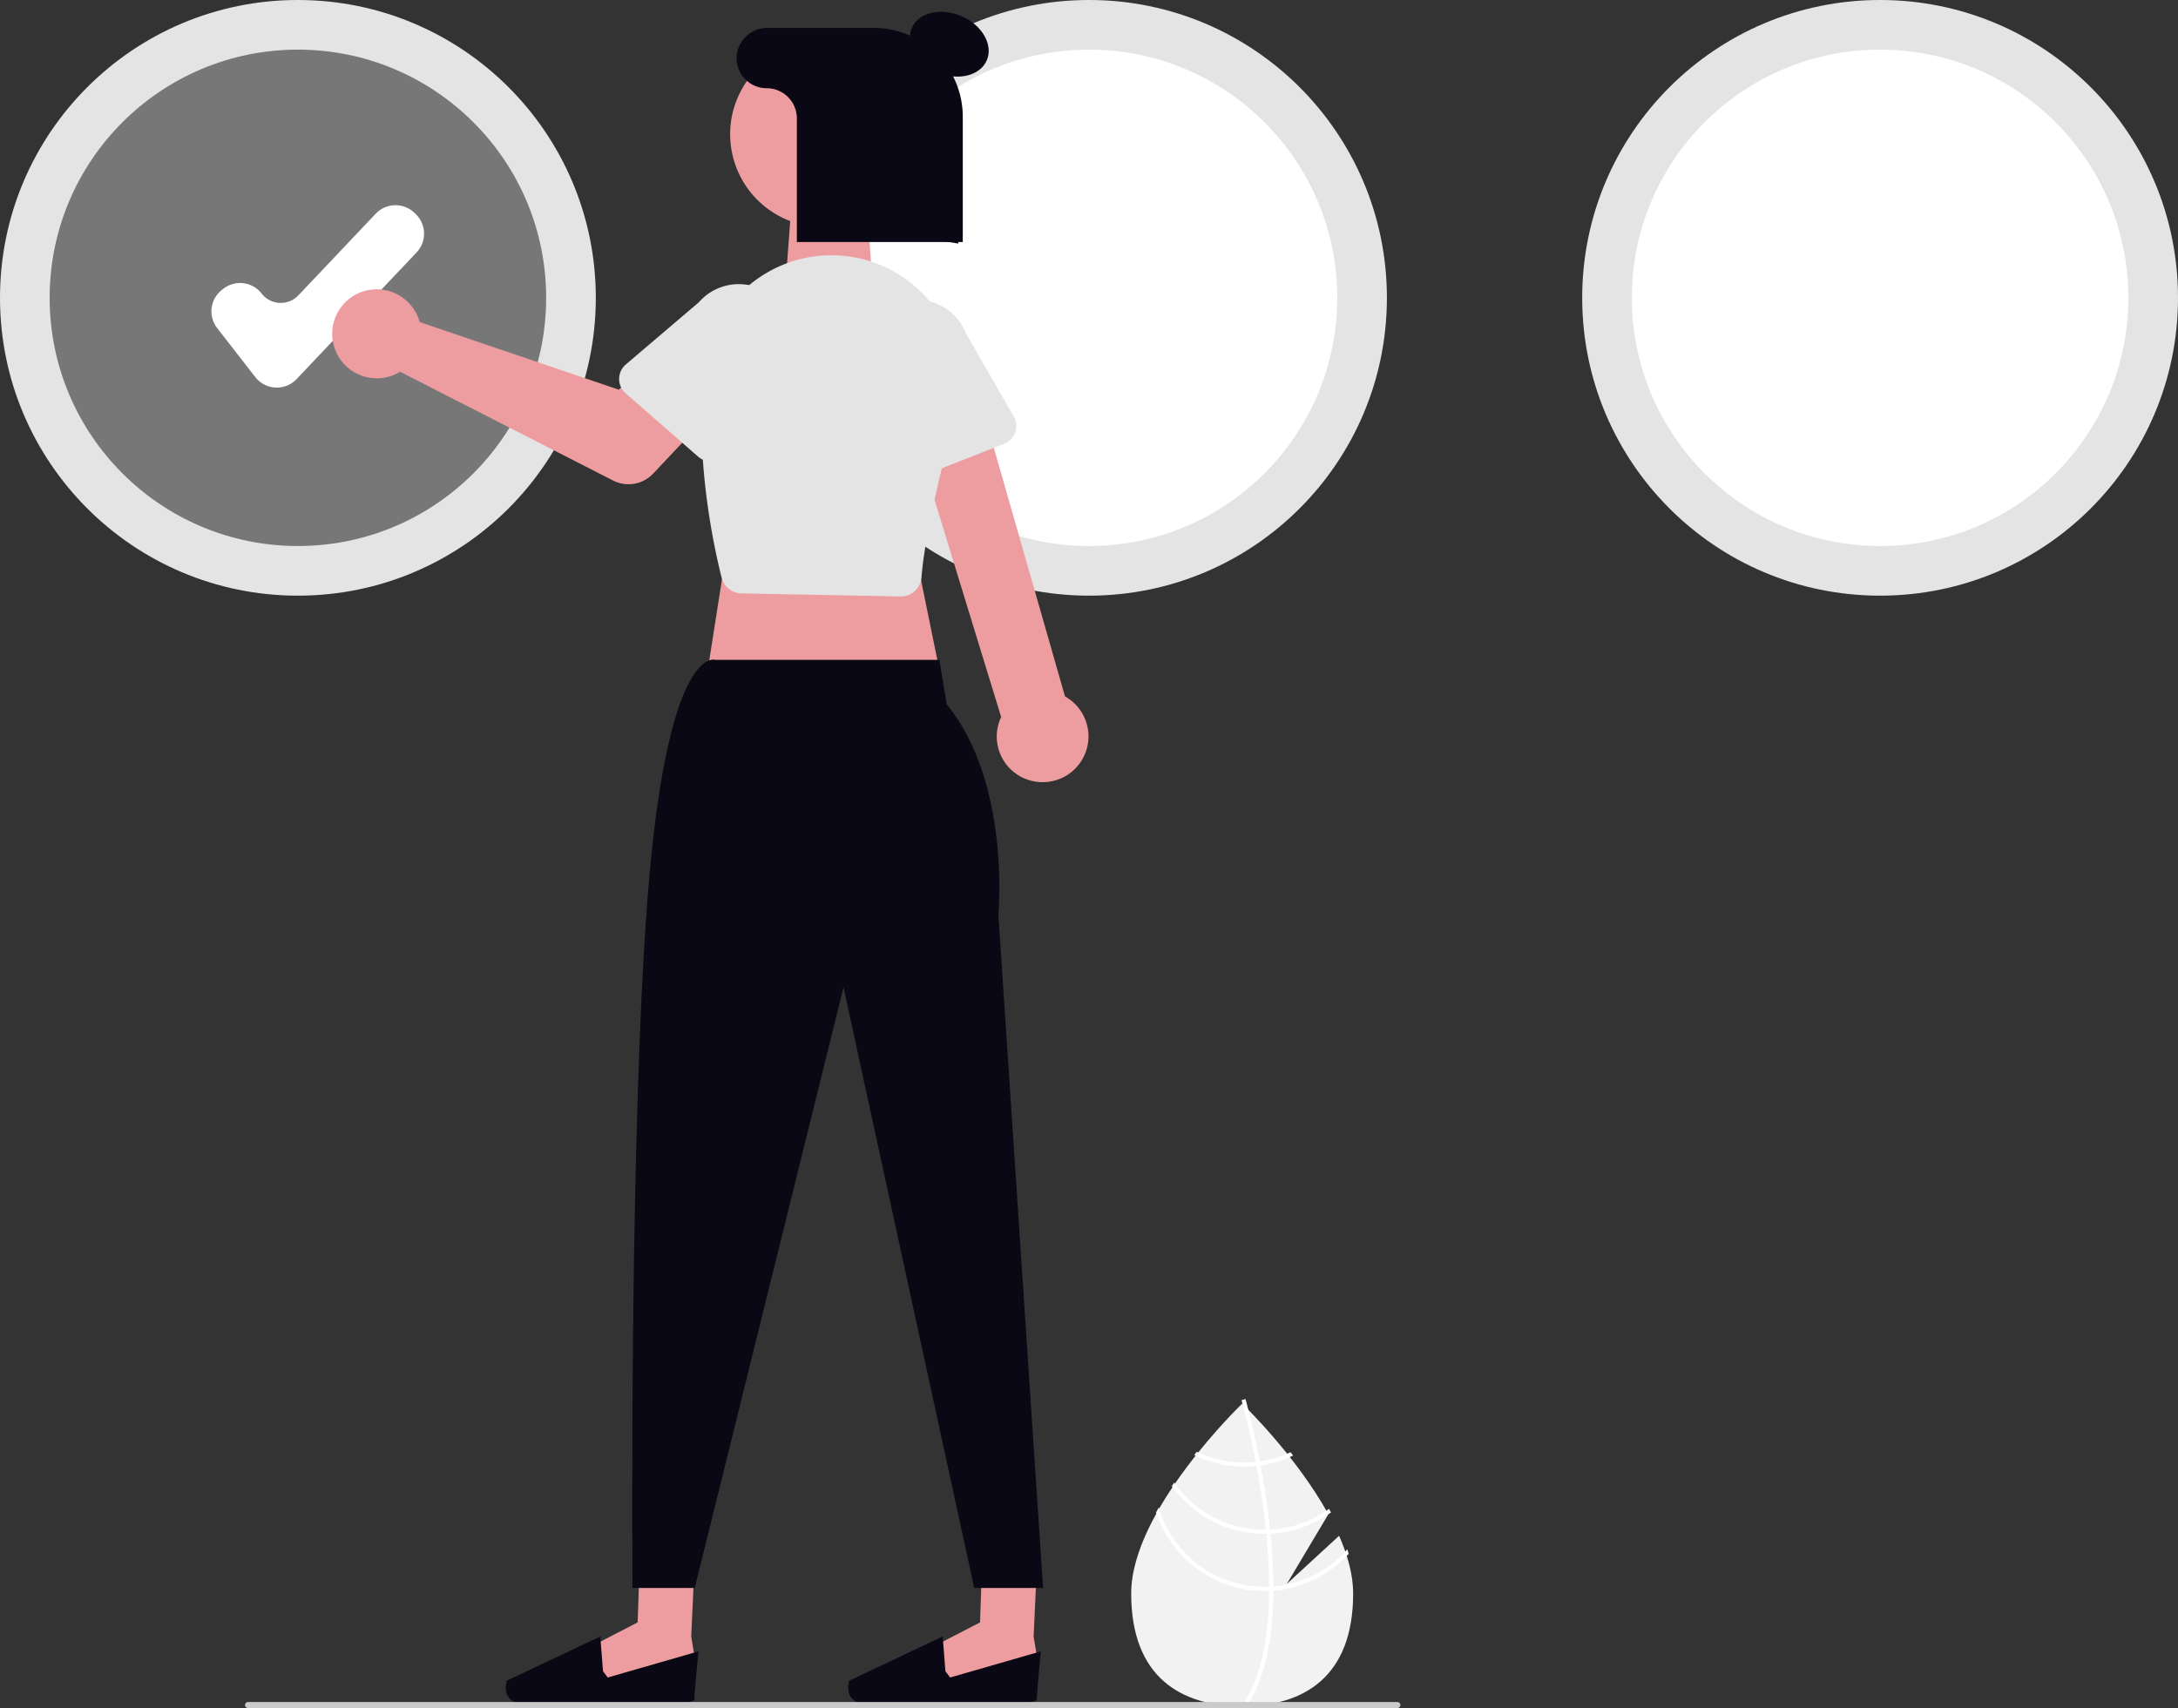
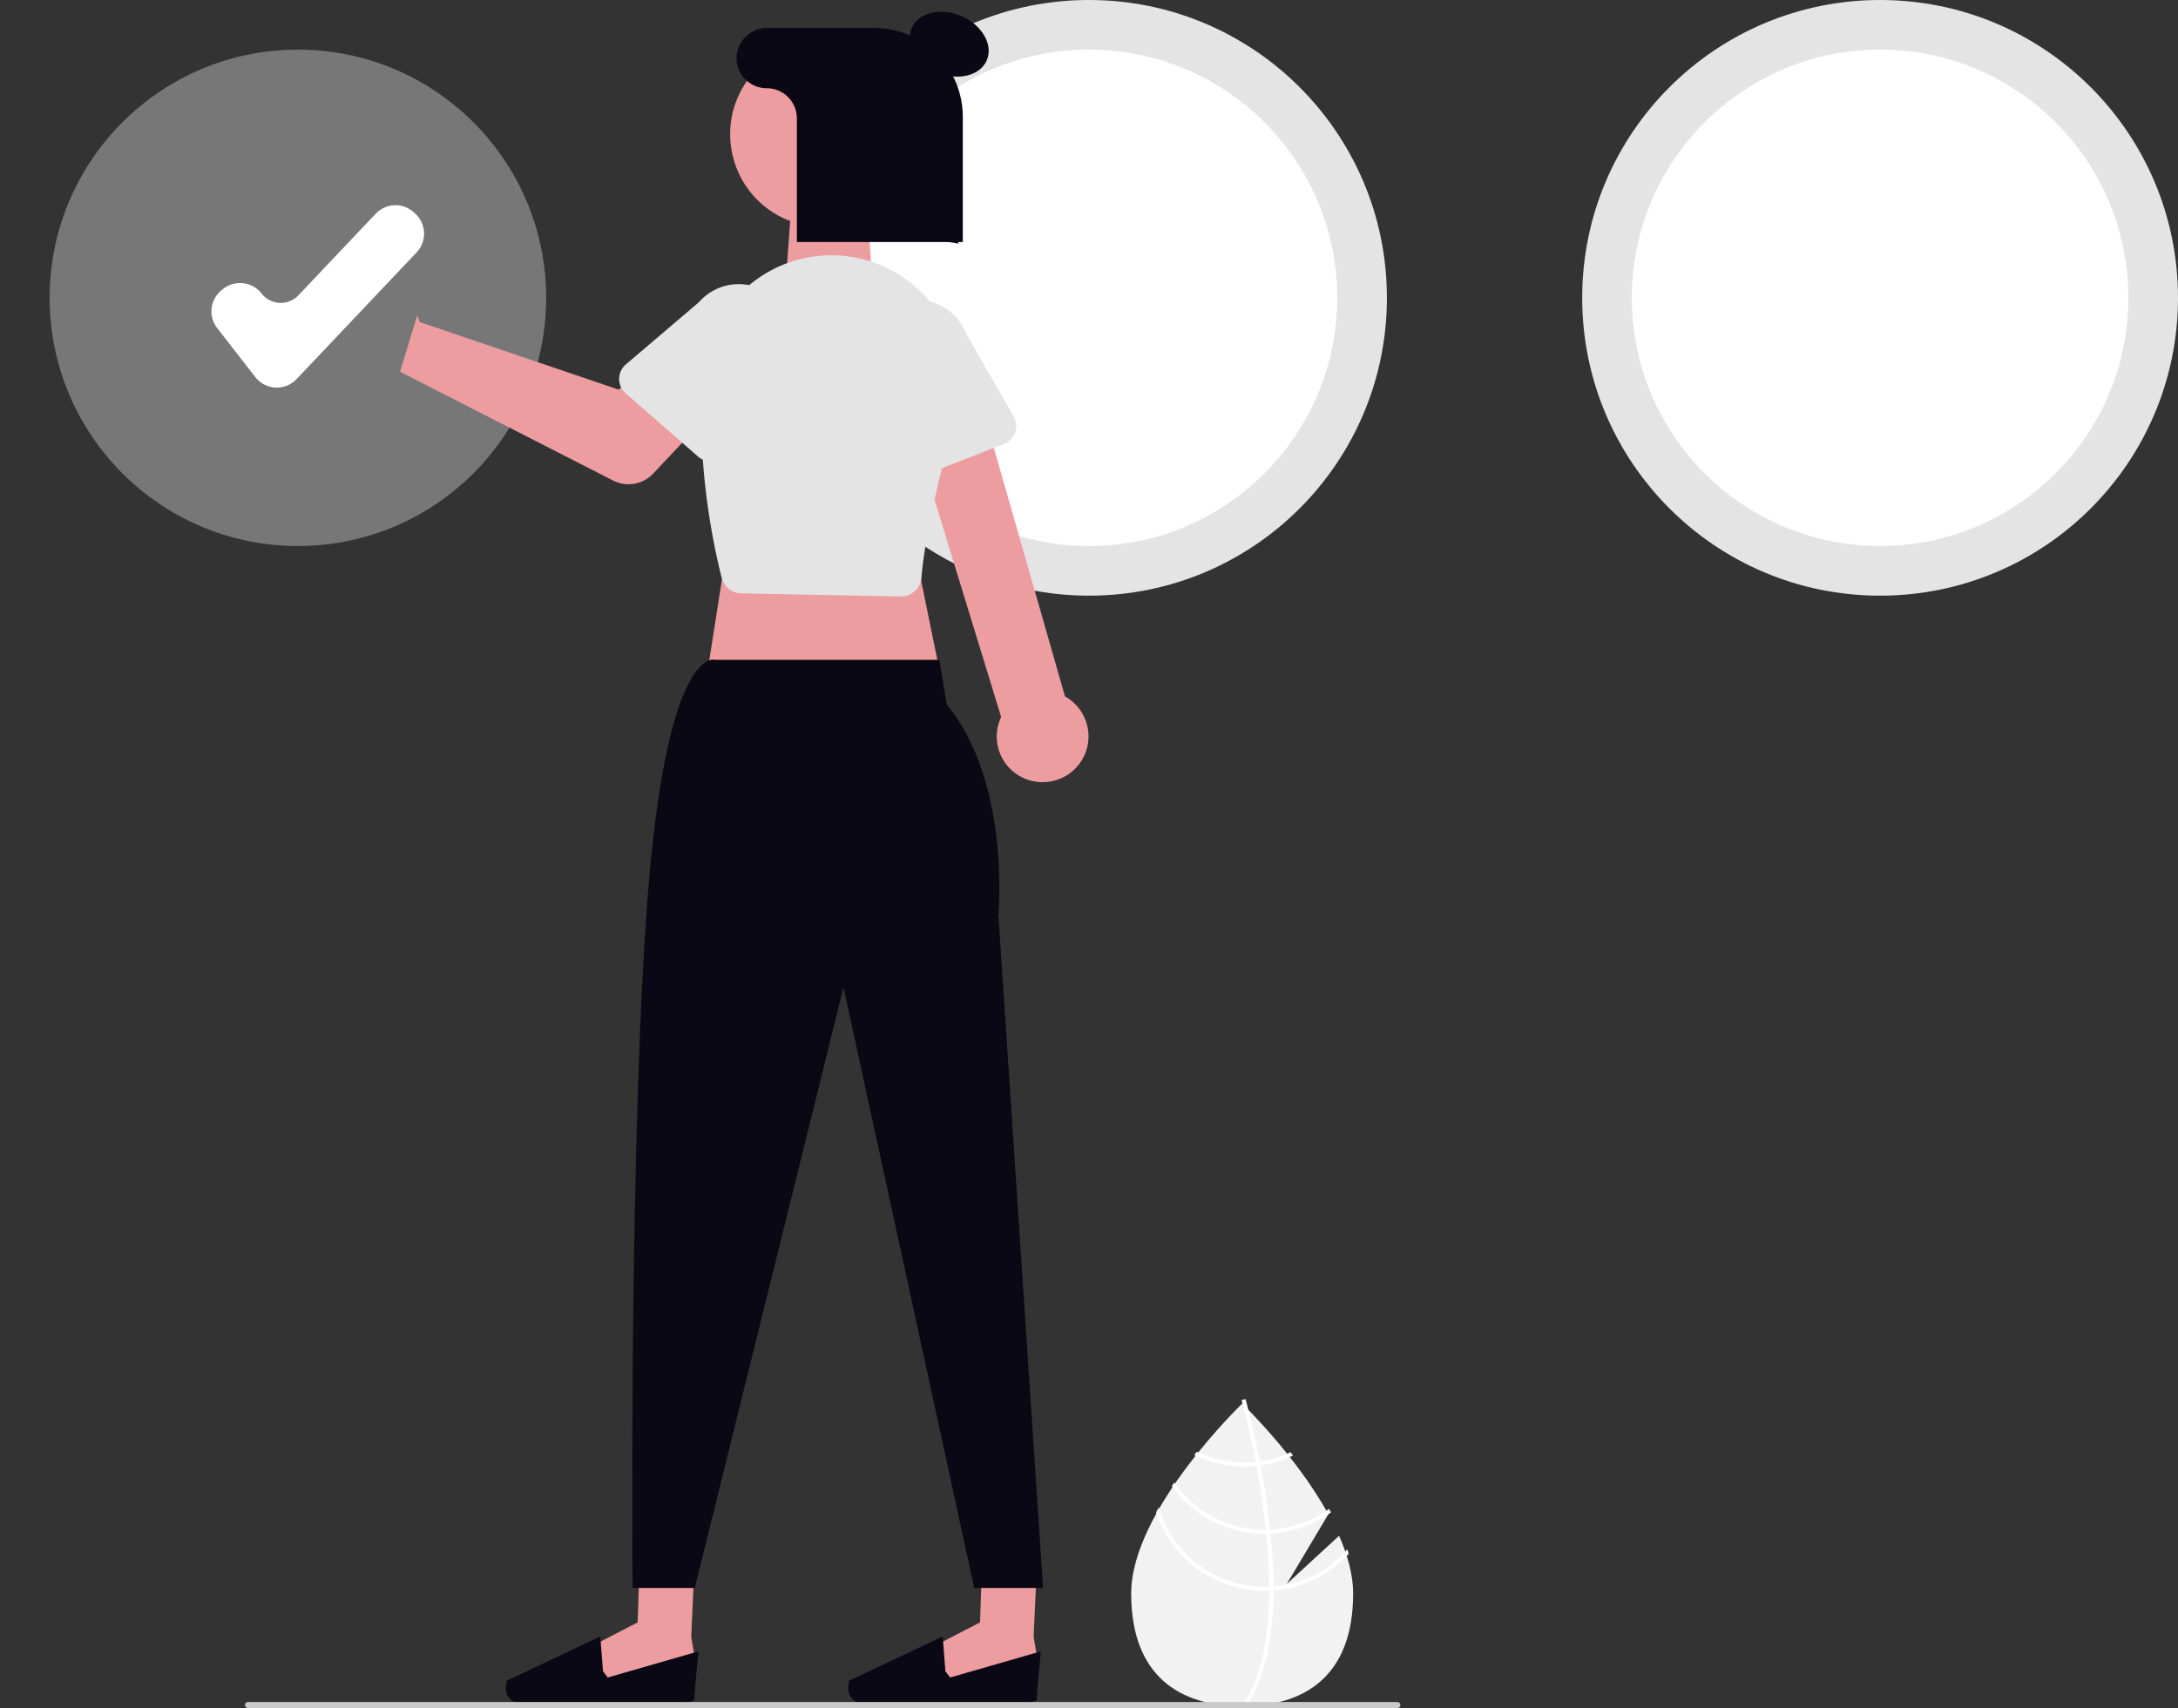
<svg xmlns="http://www.w3.org/2000/svg" width="800" height="627.54" viewBox="0 0 800 627.54" role="img" artist="Katerina Limpitsouni" source="https://undraw.co/">
  <rect x="0" y="0" width="800" height="627.54" fill="#333333" stroke="none" />
  <g transform="translate(-560 -226)">
    <g transform="translate(871.54 802.174)">
      <path d="M322.709,566.9,321.553,592l1.158,6.945-4.052,8.1-31.832,3.473-1.737-15.043,16.784-8.681.488-14.178Z" transform="translate(-253.432 -566.9)" fill="#ed9da0" />
      <path d="M319.049,608.878l1.737,2.314,33.335-9.607s-1.5,14.812-1.5,17.71-54.981,2.893-63.255,1.737-5.617-8.681-5.617-8.681l34.31-16.238.994,12.764Z" transform="translate(-283.338 -571.05)" fill="#090814" />
    </g>
    <g transform="translate(745.772 802.174)">
      <path d="M322.709,566.9,321.553,592l1.158,6.945-4.052,8.1-31.832,3.473-1.737-15.043,16.784-8.681.488-14.178Z" transform="translate(-253.432 -566.9)" fill="#ed9da0" />
      <path d="M319.049,608.878l1.737,2.314,33.335-9.607s-1.5,14.812-1.5,17.71-54.981,2.893-63.255,1.737-5.617-8.681-5.617-8.681l34.31-16.238.994,12.764Z" transform="translate(-283.338 -571.05)" fill="#090814" />
    </g>
    <g transform="translate(975.499 740.004)">
      <path d="M682.058,670.387l-19.188,17.664,15.249-25.586c-12.014-21.786-31.662-40.615-31.662-40.615s-40.764,39.055-40.764,69.755,18.25,41.419,40.764,41.419,40.763-10.719,40.763-41.419C687.221,684.772,685.2,677.525,682.058,670.387Z" transform="translate(-605.693 -620.148)" fill="#f2f2f2" />
      <path d="M658.108,689v1.513c-.09,17.589-3.056,31.313-8.877,40.977-.082.142-.172.277-.255.419l-.652-.4-.622-.39c6.457-10.435,8.742-25.186,8.825-40.528.008-.494.015-1,.008-1.5-.023-6.495-.419-13.065-1.056-19.447-.045-.495-.1-1-.15-1.5-.884-8.42-2.158-16.466-3.461-23.455-.09-.495-.187-.989-.285-1.476-2.255-11.821-4.555-20.384-5.079-22.279-.06-.232-.1-.36-.1-.389l.712-.2.008-.007.719-.2c.008.03.135.457.345,1.251.8,2.966,2.884,11.02,4.929,21.642.09.479.187.974.277,1.468,1.064,5.671,2.105,12.008,2.929,18.661q.315,2.506.562,4.944c.06.5.112,1,.157,1.5Q658.07,679.955,658.108,689Z" transform="translate(-605.865 -620.141)" fill="#fff" />
      <path d="M653.038,643.116c-.5.068-1.011.135-1.528.187a41.322,41.322,0,0,1-4.225.217A40.2,40.2,0,0,1,629.9,639.6c-.315.4-.629.794-.951,1.2a41.689,41.689,0,0,0,18.331,4.225,42.711,42.711,0,0,0,4.51-.24c.509-.052,1.019-.12,1.521-.195a41.342,41.342,0,0,0,11.949-3.618q-.483-.618-.944-1.214A40.066,40.066,0,0,1,653.038,643.116Z" transform="translate(-605.792 -620.223)" fill="#fff" />
      <path d="M656.771,668.238q-.775.045-1.551.045c-.157.007-.322.007-.479.007a40.415,40.415,0,0,1-33.172-17.328c-.3.442-.6.884-.891,1.334a41.915,41.915,0,0,0,34.063,17.492c.21,0,.419,0,.629-.007.524-.007,1.041-.022,1.558-.045a41.694,41.694,0,0,0,22.212-7.791c-.24-.442-.479-.884-.727-1.326a40.136,40.136,0,0,1-21.642,7.619Z" transform="translate(-605.757 -620.271)" fill="#fff" />
      <path d="M657.975,689.169c-.524.045-1.049.075-1.573.1-.562.022-1.124.037-1.686.037a40.523,40.523,0,0,1-38.85-29.156c-.337.607-.674,1.206-1,1.813A42.007,42.007,0,0,0,654.716,690.8c.562,0,1.124-.007,1.678-.037.532-.015,1.056-.045,1.581-.082a41.884,41.884,0,0,0,27.643-13.492c-.157-.554-.337-1.1-.517-1.656a40.392,40.392,0,0,1-27.126,13.634Z" transform="translate(-605.732 -620.31)" fill="#fff" />
    </g>
-     <circle cx="109.423" cy="109.423" r="109.423" transform="translate(560 226)" fill="#e4e4e4" />
    <circle cx="91.185" cy="91.185" r="91.185" transform="translate(578.237 244.236)" fill="#777777" />
    <circle cx="109.423" cy="109.423" r="109.423" transform="translate(850.578 226)" fill="#e4e4e4" />
    <circle cx="91.185" cy="91.185" r="91.185" transform="translate(868.814 244.236)" fill="#fff" />
    <circle cx="109.423" cy="109.423" r="109.423" transform="translate(1141.155 226)" fill="#e4e4e4" />
    <circle cx="91.185" cy="91.185" r="91.185" transform="translate(1159.392 244.236)" fill="#fff" />
    <path d="M333.1,303.929q-.245,0-.49-.012a10.011,10.011,0,0,1-7.423-3.856L311.2,282.077a10.032,10.032,0,0,1,1.757-14.062l.5-.392a10.034,10.034,0,0,1,14.063,1.757,8.913,8.913,0,0,0,13.506.658l28.4-29.981a10.021,10.021,0,0,1,14.167-.383l.464.439a10.02,10.02,0,0,1,.382,14.166L340.374,300.8A10.009,10.009,0,0,1,333.1,303.929Z" transform="translate(328.573 64.467)" fill="#fff" />
    <path d="M563.68,255.15,500.6,244.814l-8.945-52.3a14.654,14.654,0,0,1,14.889-14.372h23.94c18.3,0,33.193,14.373,33.193,32.04Z" transform="translate(348.295 60.332)" fill="#090814" />
    <path d="M4.47,5.322,32.282,3.087,34.4,33.855H2.36Z" transform="translate(846.128 297.194)" fill="#ed9da0" />
    <path d="M243.756,172.448l-8.922,56.878,84.758,1.115L308.44,175.794Z" transform="translate(585.37 241.278)" fill="#ed9da0" />
    <path d="M479.021,377.107s-16.542-5.844-24.127,79.406-6.214,261.594-6.214,261.594h22.863L526.19,497.392,574.2,718.108H599.49L583.067,470.651s4.6-48.511-18.959-77.137l-2.71-16.407Z" transform="translate(343.642 91.319)" fill="#090814" />
    <path d="M585.119,441.923a16.731,16.731,0,0,1-10.72-23.309L538.341,301.058l26.522-5.257,32.978,115.23a16.822,16.822,0,0,1-12.722,30.893Z" transform="translate(353.339 70.827)" fill="#ed9da0" />
    <path d="M544.617,378.876l-58.426-1.128a7.638,7.638,0,0,1-7.24-5.754c-3.132-12.4-10.023-44.72-6.368-76.909a46.988,46.988,0,1,1,92.123,17.353c-7.354,27.929-11.509,47.91-12.347,59.389a7.622,7.622,0,0,1-6.105,6.905h0a7.6,7.6,0,0,1-1.474.145Z" transform="translate(346.122 66.262)" fill="#e4e4e4" />
-     <path d="M380.368,274.4a16.394,16.394,0,0,1,.862,2.433l73.133,24.851,14.131-12.345,21.419,18.892L467.02,332.516a12.46,12.46,0,0,1-14.734,2.55l-78.257-39.973a16.349,16.349,0,1,1,6.339-20.693Z" transform="translate(332.898 67.479)" fill="#ed9da0" />
+     <path d="M380.368,274.4a16.394,16.394,0,0,1,.862,2.433l73.133,24.851,14.131-12.345,21.419,18.892L467.02,332.516a12.46,12.46,0,0,1-14.734,2.55l-78.257-39.973Z" transform="translate(332.898 67.479)" fill="#ed9da0" />
    <path d="M444.24,297.9a7,7,0,0,1,2.462-5.291L473.48,269.8a19.464,19.464,0,1,1,29.395,25.522l-19.069,29.694a7.009,7.009,0,0,1-10.508,1.491l-26.66-23.285a7,7,0,0,1-2.4-5.322Z" transform="translate(343.173 67.295)" fill="#e4e4e4" />
    <path d="M538.136,333.81a7,7,0,0,1-3.563-4.622l-7.917-34.274a19.464,19.464,0,1,1,36.191-14.34l17.578,30.6a7.009,7.009,0,0,1-3.515,10.014l-32.946,12.943a7,7,0,0,1-5.828-.322Z" transform="translate(351.928 67.854)" fill="#e4e4e4" />
    <circle cx="34.099" cy="34.099" r="34.099" transform="translate(816.015 288.88) rotate(-61.337)" fill="#ed9da0" />
    <path d="M533.621,176.141h-39a11.333,11.333,0,0,0-11.436,10.343A11.081,11.081,0,0,0,494.238,198.3h0a11.08,11.08,0,0,1,11.08,11.08v45.429H566.26V208.78A32.639,32.639,0,0,0,533.621,176.141Z" transform="translate(347.377 60.116)" fill="#090814" />
    <path d="M743.493,734.357H321.332a1.108,1.108,0,0,1,0-2.216H743.493a1.108,1.108,0,0,1,0,2.216Z" transform="translate(329.775 119.183)" fill="#cacaca" />
    <ellipse cx="11.254" cy="15.005" rx="11.254" ry="15.005" transform="translate(890.447 246.697) rotate(-66.869)" fill="#090814" />
  </g>
</svg>